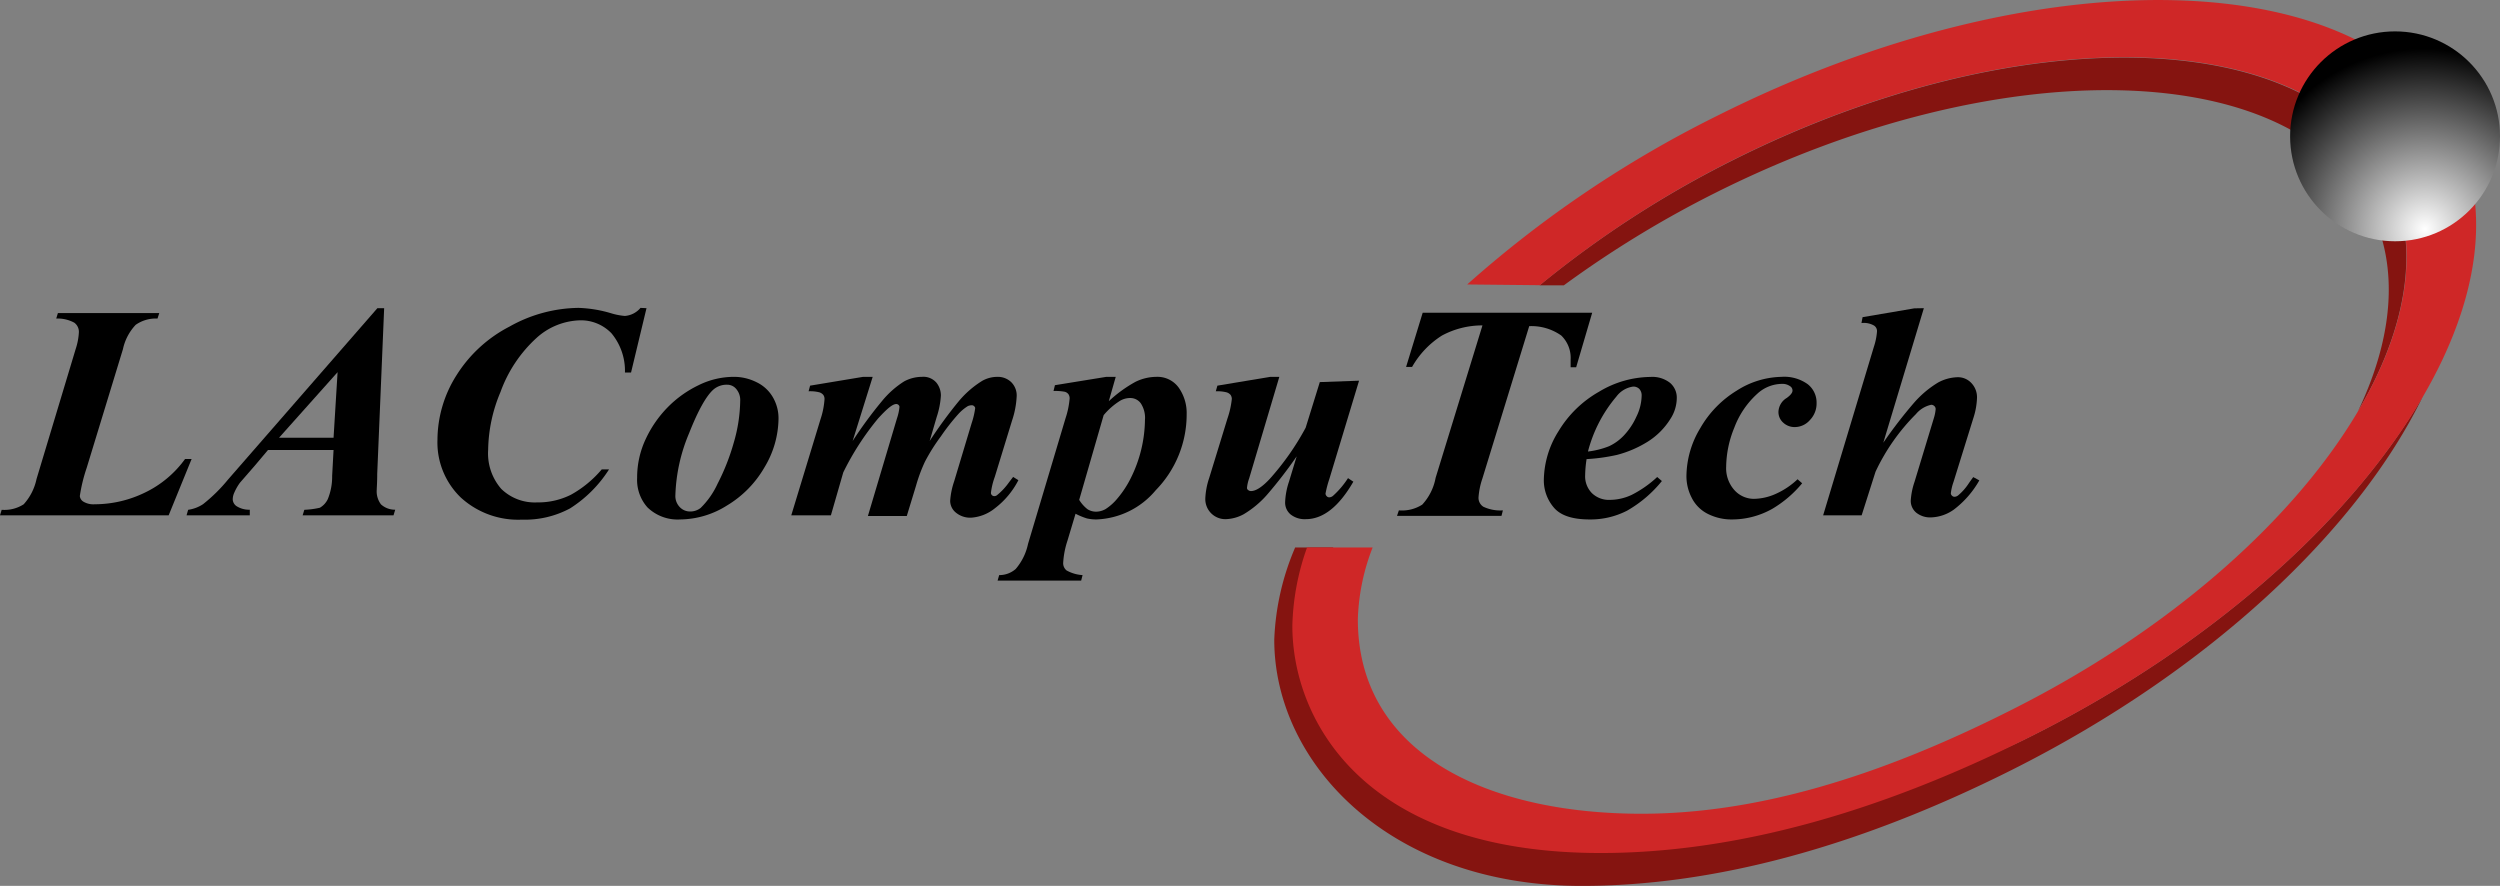
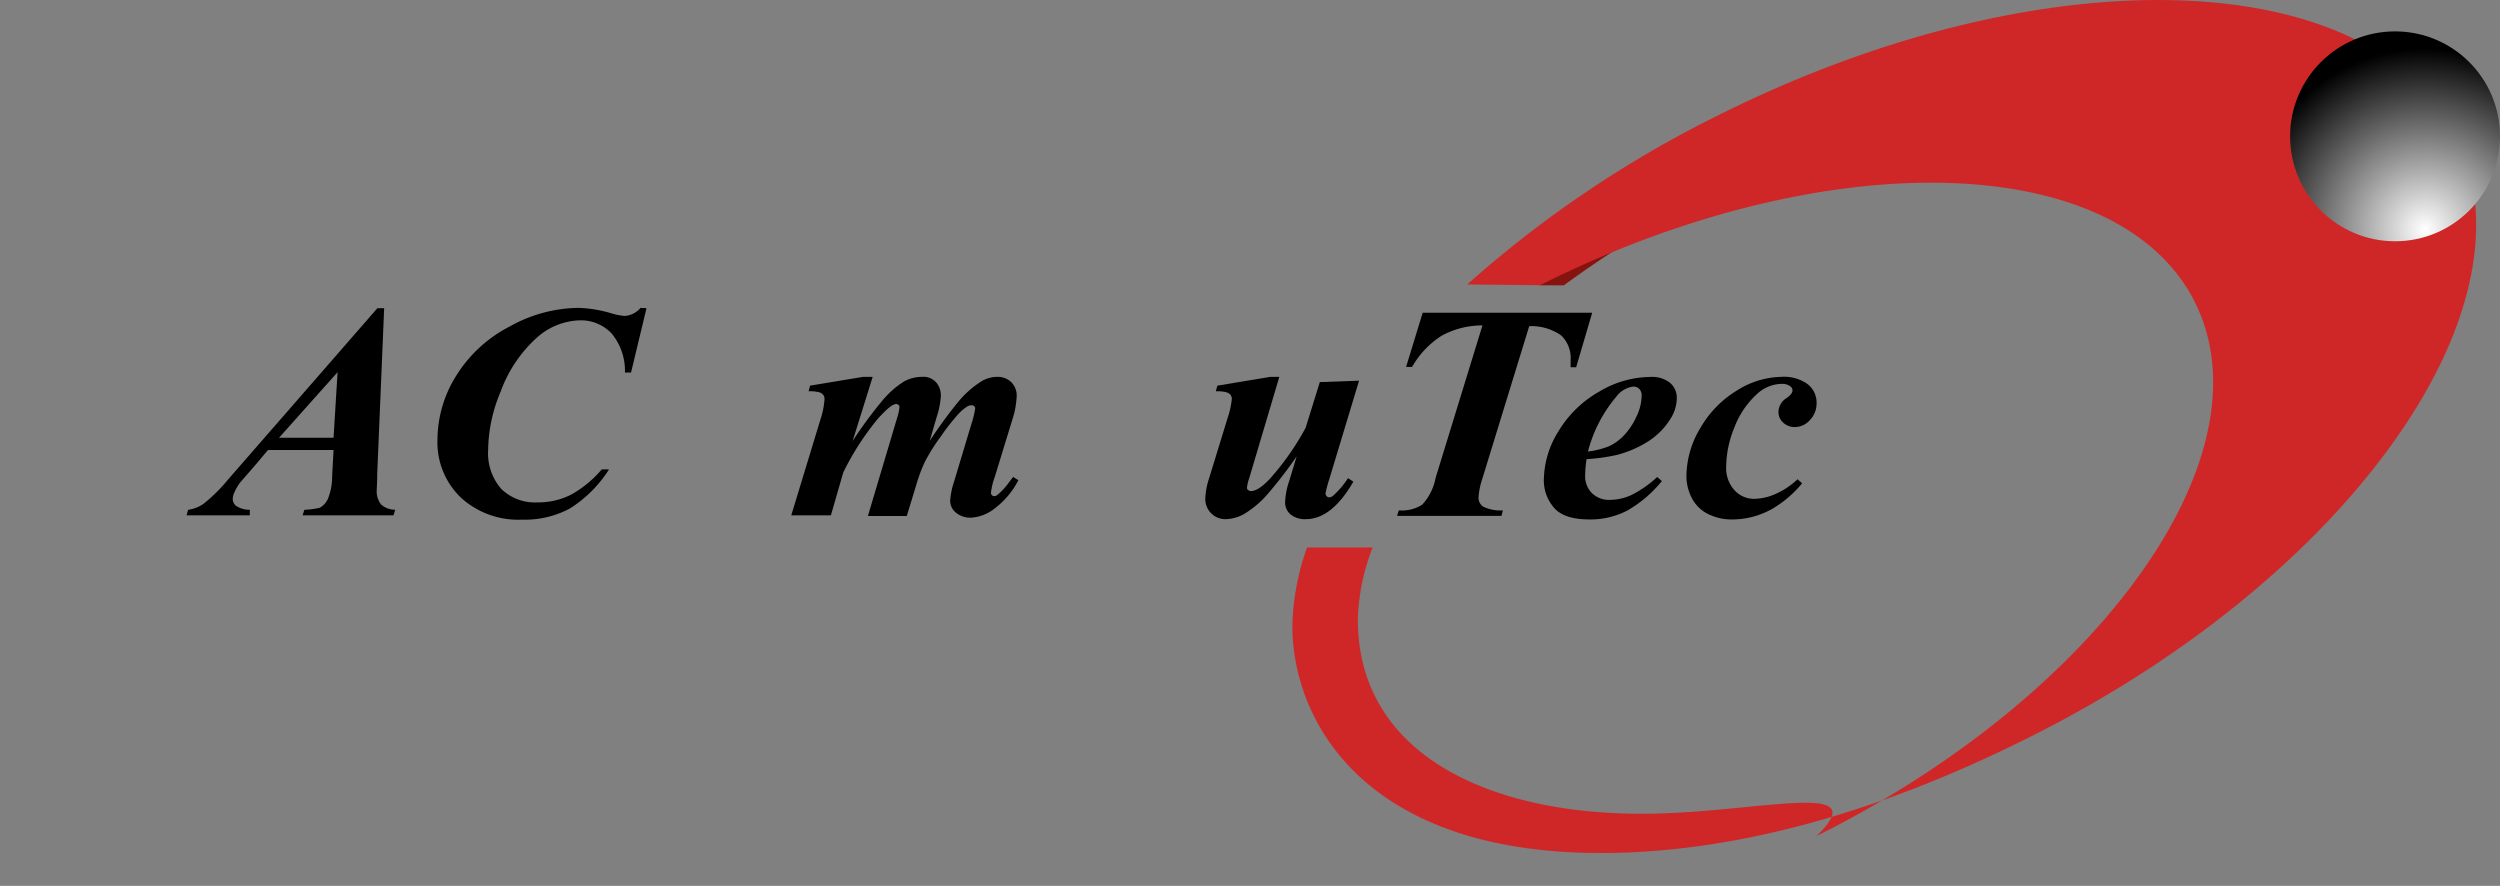
<svg xmlns="http://www.w3.org/2000/svg" viewBox="0 0 266.82 94.55">
  <rect x="0" y="0" width="266.82" height="94.55" fill="#808080" stroke="none" />
  <defs>
    <style>.cls-1{fill-rule:evenodd;}.cls-2{fill:#851410;}.cls-3{fill:#cf2727;}.cls-4{fill:url(#radial-gradient);}</style>
    <radialGradient id="radial-gradient" cx="258.8" cy="24.45" r="19.28" gradientUnits="userSpaceOnUse">
      <stop offset="0" stop-color="#fff" />
      <stop offset="1" />
    </radialGradient>
  </defs>
  <g id="Layer_2" data-name="Layer 2">
    <g id="Logos">
-       <path class="cls-1" d="M18,55H0l.18-.59a3.79,3.79,0,0,0,2.35-.59A5.78,5.78,0,0,0,3.9,51.12L8.08,37.24a6.74,6.74,0,0,0,.34-1.8,1.21,1.21,0,0,0-.49-1A3.7,3.7,0,0,0,6,34l.18-.59H17l-.19.59a3.72,3.72,0,0,0-2.33.67,5.44,5.44,0,0,0-1.36,2.6L9.25,49.94a17.06,17.06,0,0,0-.73,3,.79.79,0,0,0,.38.6,2.06,2.06,0,0,0,1.2.28,12.27,12.27,0,0,0,5.31-1.22,11.31,11.31,0,0,0,4.34-3.61h.7Z" />
      <path class="cls-1" d="M35.6,46.72l.43-7-6.25,7Zm0,1.31h-7l-1.4,1.66-1.59,1.83A5.47,5.47,0,0,0,25,52.59a1.72,1.72,0,0,0-.16.73.92.92,0,0,0,.42.71,2.5,2.5,0,0,0,1.4.37V55H19.91l.17-.59a3.82,3.82,0,0,0,1.59-.6,17.17,17.17,0,0,0,2.67-2.63L40.28,32.89H41l-.74,17.69c0,.92-.05,1.48-.05,1.67a2.31,2.31,0,0,0,.45,1.58,2.22,2.22,0,0,0,1.52.57L42,55H32.3l.18-.59a9.07,9.07,0,0,0,1.66-.22,2.11,2.11,0,0,0,.85-.93,6.34,6.34,0,0,0,.46-2.47Z" />
      <path class="cls-1" d="M69,32.89l-1.65,6.87h-.65a6.27,6.27,0,0,0-1.44-4.19,4.52,4.52,0,0,0-3.44-1.38,7.2,7.2,0,0,0-4.56,1.88,14.42,14.42,0,0,0-3.84,5.76A16.39,16.39,0,0,0,52.1,48a5.77,5.77,0,0,0,1.4,4.18,5.13,5.13,0,0,0,3.84,1.44,7.81,7.81,0,0,0,3.6-.82,11.77,11.77,0,0,0,3.28-2.7H65a13.5,13.5,0,0,1-4.16,4.16,10.17,10.17,0,0,1-5.13,1.2,9.06,9.06,0,0,1-6.54-2.37,8.17,8.17,0,0,1-2.48-6.18,12.94,12.94,0,0,1,2-6.81,14.57,14.57,0,0,1,5.68-5.24,15.34,15.34,0,0,1,7.37-2,13.55,13.55,0,0,1,3.47.57,7,7,0,0,0,1.48.29,2.41,2.41,0,0,0,1.67-.86Z" />
-       <path class="cls-1" d="M77.62,41.06a2.17,2.17,0,0,0-1.46.5c-.77.67-1.65,2.23-2.62,4.69a18.4,18.4,0,0,0-1.46,6.65,1.69,1.69,0,0,0,.47,1.22,1.49,1.49,0,0,0,1.09.47,1.78,1.78,0,0,0,1.14-.38,8.65,8.65,0,0,0,1.8-2.57,23.39,23.39,0,0,0,1.74-4.42A16.54,16.54,0,0,0,79,42.8a1.81,1.81,0,0,0-.42-1.28A1.24,1.24,0,0,0,77.62,41.06Zm.68-.84a5.37,5.37,0,0,1,2.46.58,4,4,0,0,1,1.74,1.62,4.47,4.47,0,0,1,.59,2.29,10.25,10.25,0,0,1-1.5,5.17,11.34,11.34,0,0,1-4,4.07,9.5,9.5,0,0,1-5,1.49,4.62,4.62,0,0,1-3.49-1.29A4.4,4.4,0,0,1,68,51a9.61,9.61,0,0,1,.92-4.15,12.14,12.14,0,0,1,2.34-3.38,11.72,11.72,0,0,1,3.26-2.34A8.53,8.53,0,0,1,78.3,40.22Z" />
      <path class="cls-1" d="M93.14,40.22,91,47.07a44.53,44.53,0,0,1,3.12-4.25,9.8,9.8,0,0,1,2.37-2.11,4,4,0,0,1,1.89-.49,1.84,1.84,0,0,1,1.56.62,2.18,2.18,0,0,1,.48,1.37,8.91,8.91,0,0,1-.45,2.3l-.75,2.56a47.27,47.27,0,0,1,3.1-4.24,10.33,10.33,0,0,1,2.54-2.2,3.3,3.3,0,0,1,1.59-.41,2.06,2.06,0,0,1,1.47.56,2,2,0,0,1,.59,1.48,9.53,9.53,0,0,1-.5,2.64l-1.84,6a7.52,7.52,0,0,0-.41,1.7.33.33,0,0,0,.1.24.33.33,0,0,0,.24.11.45.45,0,0,0,.32-.11,6.71,6.71,0,0,0,1.26-1.35l.45-.59.56.35a8.83,8.83,0,0,1-2.51,3,4.51,4.51,0,0,1-2.53,1,2.39,2.39,0,0,1-1.63-.54,1.63,1.63,0,0,1-.61-1.25,8.06,8.06,0,0,1,.42-2.07l1.87-6.22a8.59,8.59,0,0,0,.38-1.61.29.29,0,0,0-.12-.21.32.32,0,0,0-.23-.1,1.14,1.14,0,0,0-.43.09,4.75,4.75,0,0,0-1,.83,22.53,22.53,0,0,0-1.88,2.4,20,20,0,0,0-1.7,2.7,16.82,16.82,0,0,0-.94,2.52l-1,3.28H92.63l3.1-10.41A5.37,5.37,0,0,0,96,43.42a.31.31,0,0,0-.11-.21.35.35,0,0,0-.23-.09c-.4,0-1,.51-1.94,1.54A29,29,0,0,0,90,50.42L88.68,55H84.45l3.12-10.25A8.49,8.49,0,0,0,88,42.59a.74.74,0,0,0-.13-.44.87.87,0,0,0-.43-.28,4,4,0,0,0-1.14-.11l.16-.6,5.66-.94Z" />
-       <path class="cls-1" d="M115.18,53.35a3.72,3.72,0,0,0,.89,1,1.71,1.71,0,0,0,.93.26,2.08,2.08,0,0,0,1-.28,5.45,5.45,0,0,0,1.25-1.12,10.6,10.6,0,0,0,1.43-2.17,14.27,14.27,0,0,0,1.52-6.22,2.82,2.82,0,0,0-.45-1.78,1.38,1.38,0,0,0-1.11-.56,2.12,2.12,0,0,0-1.09.29,7.4,7.4,0,0,0-1.76,1.54Zm-2.59-12.24,5.49-.89h1l-.74,2.6a14.11,14.11,0,0,1,2.85-2.07,5.15,5.15,0,0,1,2.21-.53,2.8,2.8,0,0,1,2.4,1.15,4.7,4.7,0,0,1,.85,2.83,11.57,11.57,0,0,1-3.3,8.12A8.64,8.64,0,0,1,117,55.44a4.51,4.51,0,0,1-1-.11,7.45,7.45,0,0,1-1.21-.5l-.86,2.87a9.12,9.12,0,0,0-.46,2.38,1,1,0,0,0,.36.8,4,4,0,0,0,1.71.5l-.15.59h-8.92l.17-.59a2.66,2.66,0,0,0,1.76-.65,6,6,0,0,0,1.32-2.68l4-13.4a9.1,9.1,0,0,0,.44-2.12.78.78,0,0,0-.13-.46.72.72,0,0,0-.4-.26,5.47,5.47,0,0,0-1.19-.08Z" />
      <path class="cls-1" d="M136.54,40.22l-3.22,10.84a4,4,0,0,0-.23,1,.26.26,0,0,0,.11.23.47.47,0,0,0,.32.12c.51,0,1.19-.43,2-1.3a28,28,0,0,0,3.83-5.46l1.51-4.87,4.19-.15-3.18,10.52a11.07,11.07,0,0,0-.4,1.53.41.41,0,0,0,.12.27.36.36,0,0,0,.26.13.65.65,0,0,0,.45-.19,9.14,9.14,0,0,0,1.57-1.86l.57.38q-2.31,4-5.08,4a2.42,2.42,0,0,1-1.61-.5,1.64,1.64,0,0,1-.59-1.32,7.81,7.81,0,0,1,.41-2.18l.82-2.7a48,48,0,0,1-3.14,4.07,10.37,10.37,0,0,1-2.51,2.1,4.27,4.27,0,0,1-1.95.53,2.14,2.14,0,0,1-2.15-2.2,7.82,7.82,0,0,1,.41-2.18L131,44.68a9.41,9.41,0,0,0,.47-2.1.8.8,0,0,0-.13-.43.91.91,0,0,0-.44-.28,4.09,4.09,0,0,0-1.14-.11l.17-.6,5.65-.94Z" />
      <path class="cls-1" d="M151.84,33.38h18.09l-1.71,5.82h-.59c0-.31,0-.58,0-.82a3.31,3.31,0,0,0-1-2.57,5.52,5.52,0,0,0-3.42-1l-5,16.27a7.88,7.88,0,0,0-.41,2,1.12,1.12,0,0,0,.51,1,4.21,4.21,0,0,0,2.09.39l-.15.59H149.1l.2-.59a4,4,0,0,0,2.49-.61A5.73,5.73,0,0,0,153.22,51l5-16.27a9.06,9.06,0,0,0-4.32,1.08,9.48,9.48,0,0,0-3.19,3.35h-.64Z" />
      <path class="cls-1" d="M169.48,48.19a8.86,8.86,0,0,0,2.26-.57,5.2,5.2,0,0,0,1.58-1.15,7.27,7.27,0,0,0,1.33-2,5.25,5.25,0,0,0,.56-2.25,1,1,0,0,0-.25-.71.89.89,0,0,0-.66-.25,2.7,2.7,0,0,0-1.79,1.07A14.77,14.77,0,0,0,169.48,48.19Zm-.15.83a12.23,12.23,0,0,0-.15,1.7,2.56,2.56,0,0,0,.72,1.91,2.6,2.6,0,0,0,1.93.72,5.53,5.53,0,0,0,2.33-.54,11.79,11.79,0,0,0,2.71-1.9l.5.43a13.16,13.16,0,0,1-3.71,3.16,8.52,8.52,0,0,1-4,.94c-1.85,0-3.12-.43-3.83-1.28a4.45,4.45,0,0,1-1.06-2.94A10,10,0,0,1,166.35,46a11.87,11.87,0,0,1,4.31-4.19,10.79,10.79,0,0,1,5.48-1.58,3.06,3.06,0,0,1,2.11.64,2.07,2.07,0,0,1,.71,1.6,4.16,4.16,0,0,1-.7,2.27,7.63,7.63,0,0,1-2.42,2.41,11.81,11.81,0,0,1-3.26,1.4A19.81,19.81,0,0,1,169.33,49Z" />
      <path class="cls-1" d="M191.85,51.15l.49.43a12.17,12.17,0,0,1-3.16,2.71,8.75,8.75,0,0,1-4.3,1.15,5.62,5.62,0,0,1-2.64-.61,3.84,3.84,0,0,1-1.7-1.73,5,5,0,0,1-.55-2.27,10.05,10.05,0,0,1,1.48-5.14,11.22,11.22,0,0,1,3.89-4,9.15,9.15,0,0,1,4.76-1.47,4.29,4.29,0,0,1,2.82.79,2.49,2.49,0,0,1,.94,2,2.53,2.53,0,0,1-.71,1.82,2.14,2.14,0,0,1-1.59.75,1.78,1.78,0,0,1-1.27-.48,1.5,1.5,0,0,1-.5-1.13,1.8,1.8,0,0,1,.89-1.5c.41-.3.61-.56.61-.78a.54.54,0,0,0-.24-.46,1.41,1.41,0,0,0-.87-.26A3.93,3.93,0,0,0,187.58,42a9.25,9.25,0,0,0-2.48,3.64,11.34,11.34,0,0,0-.87,4.17,3.51,3.51,0,0,0,.88,2.5,2.8,2.8,0,0,0,2.09.93,5.88,5.88,0,0,0,2.3-.52A8.25,8.25,0,0,0,191.85,51.15Z" />
-       <path class="cls-1" d="M205.33,32.89,201,47.25A49,49,0,0,1,204.27,43a10.82,10.82,0,0,1,2.59-2.18,4.58,4.58,0,0,1,2.08-.56,1.94,1.94,0,0,1,1.45.61,2.19,2.19,0,0,1,.61,1.63,7.8,7.8,0,0,1-.4,2.16l-2.11,6.79a5.43,5.43,0,0,0-.28,1.19.34.34,0,0,0,.12.26.35.35,0,0,0,.26.12.64.64,0,0,0,.4-.15,5.75,5.75,0,0,0,1.13-1.28c.1-.15.26-.37.48-.67l.65.35a10.24,10.24,0,0,1-2.71,3.11,4.42,4.42,0,0,1-2.42.84,2.37,2.37,0,0,1-1.61-.51,1.64,1.64,0,0,1-.58-1.27,7.55,7.55,0,0,1,.4-2l2.06-6.79a4.47,4.47,0,0,0,.2-1,.43.43,0,0,0-.14-.31.49.49,0,0,0-.33-.14,2.93,2.93,0,0,0-1.64,1,21.68,21.68,0,0,0-4.31,6.15L198.69,55h-4.11L200,37a6.85,6.85,0,0,0,.33-1.64.7.7,0,0,0-.33-.62,2.16,2.16,0,0,0-1.33-.26l.12-.63,5.52-.94Z" />
-       <path class="cls-2" d="M216.53,78.7c-11.26,5.65-29.32,9.15-40,9.48-21.45.67-31.68-8.79-38.15-20.61l3.92-9.14h-4.07A27.4,27.4,0,0,0,136,68.28c0,13.15,12.27,26.27,32.82,26.27,13.94,0,29.32-4.07,45.82-12.34,21.16-10.6,37-25.62,43.93-39.87C250.92,55.51,236,69,216.53,78.7Z" />
      <path class="cls-2" d="M253,22.36c3.1,6.19,2.39,13.72-1.34,21.53,5.32-9,6.77-17.93,3.21-25-8.15-16.26-39.44-17.06-69.9-1.8a110.21,110.21,0,0,0-20.65,13.36l2.59,0a113.21,113.21,0,0,1,16.19-9.88C213.59,5.3,244.88,6.1,253,22.36Z" />
-       <path class="cls-3" d="M262.07,14.36c-9.19-18.33-44.47-19.23-78.8-2a120.49,120.49,0,0,0-26.68,18l7.76.08A110.21,110.21,0,0,1,185,17.05c30.46-15.26,61.75-14.46,69.9,1.8,3.56,7.11,2.11,16-3.21,25-6.84,11.6-20.06,23.44-37.18,32C200.33,83,187.32,86.85,175.2,86.85c-16.48,0-30.28-6.45-30.28-20.75a22.75,22.75,0,0,1,1.58-7.67h-7a26.56,26.56,0,0,0-1.57,8.36c0,10,7.53,24.25,32.91,24.25,13.92,0,29.26-4.09,45.72-12.34C236,69,250.92,55.51,258.59,42.34,264.47,32.24,266.06,22.31,262.07,14.36Z" />
+       <path class="cls-3" d="M262.07,14.36c-9.19-18.33-44.47-19.23-78.8-2a120.49,120.49,0,0,0-26.68,18l7.76.08c30.46-15.26,61.75-14.46,69.9,1.8,3.56,7.11,2.11,16-3.21,25-6.84,11.6-20.06,23.44-37.18,32C200.33,83,187.32,86.85,175.2,86.85c-16.48,0-30.28-6.45-30.28-20.75a22.75,22.75,0,0,1,1.58-7.67h-7a26.56,26.56,0,0,0-1.57,8.36c0,10,7.53,24.25,32.91,24.25,13.92,0,29.26-4.09,45.72-12.34C236,69,250.92,55.51,258.59,42.34,264.47,32.24,266.06,22.31,262.07,14.36Z" />
      <circle class="cls-4" cx="255.62" cy="14.55" r="11.2" />
    </g>
  </g>
</svg>